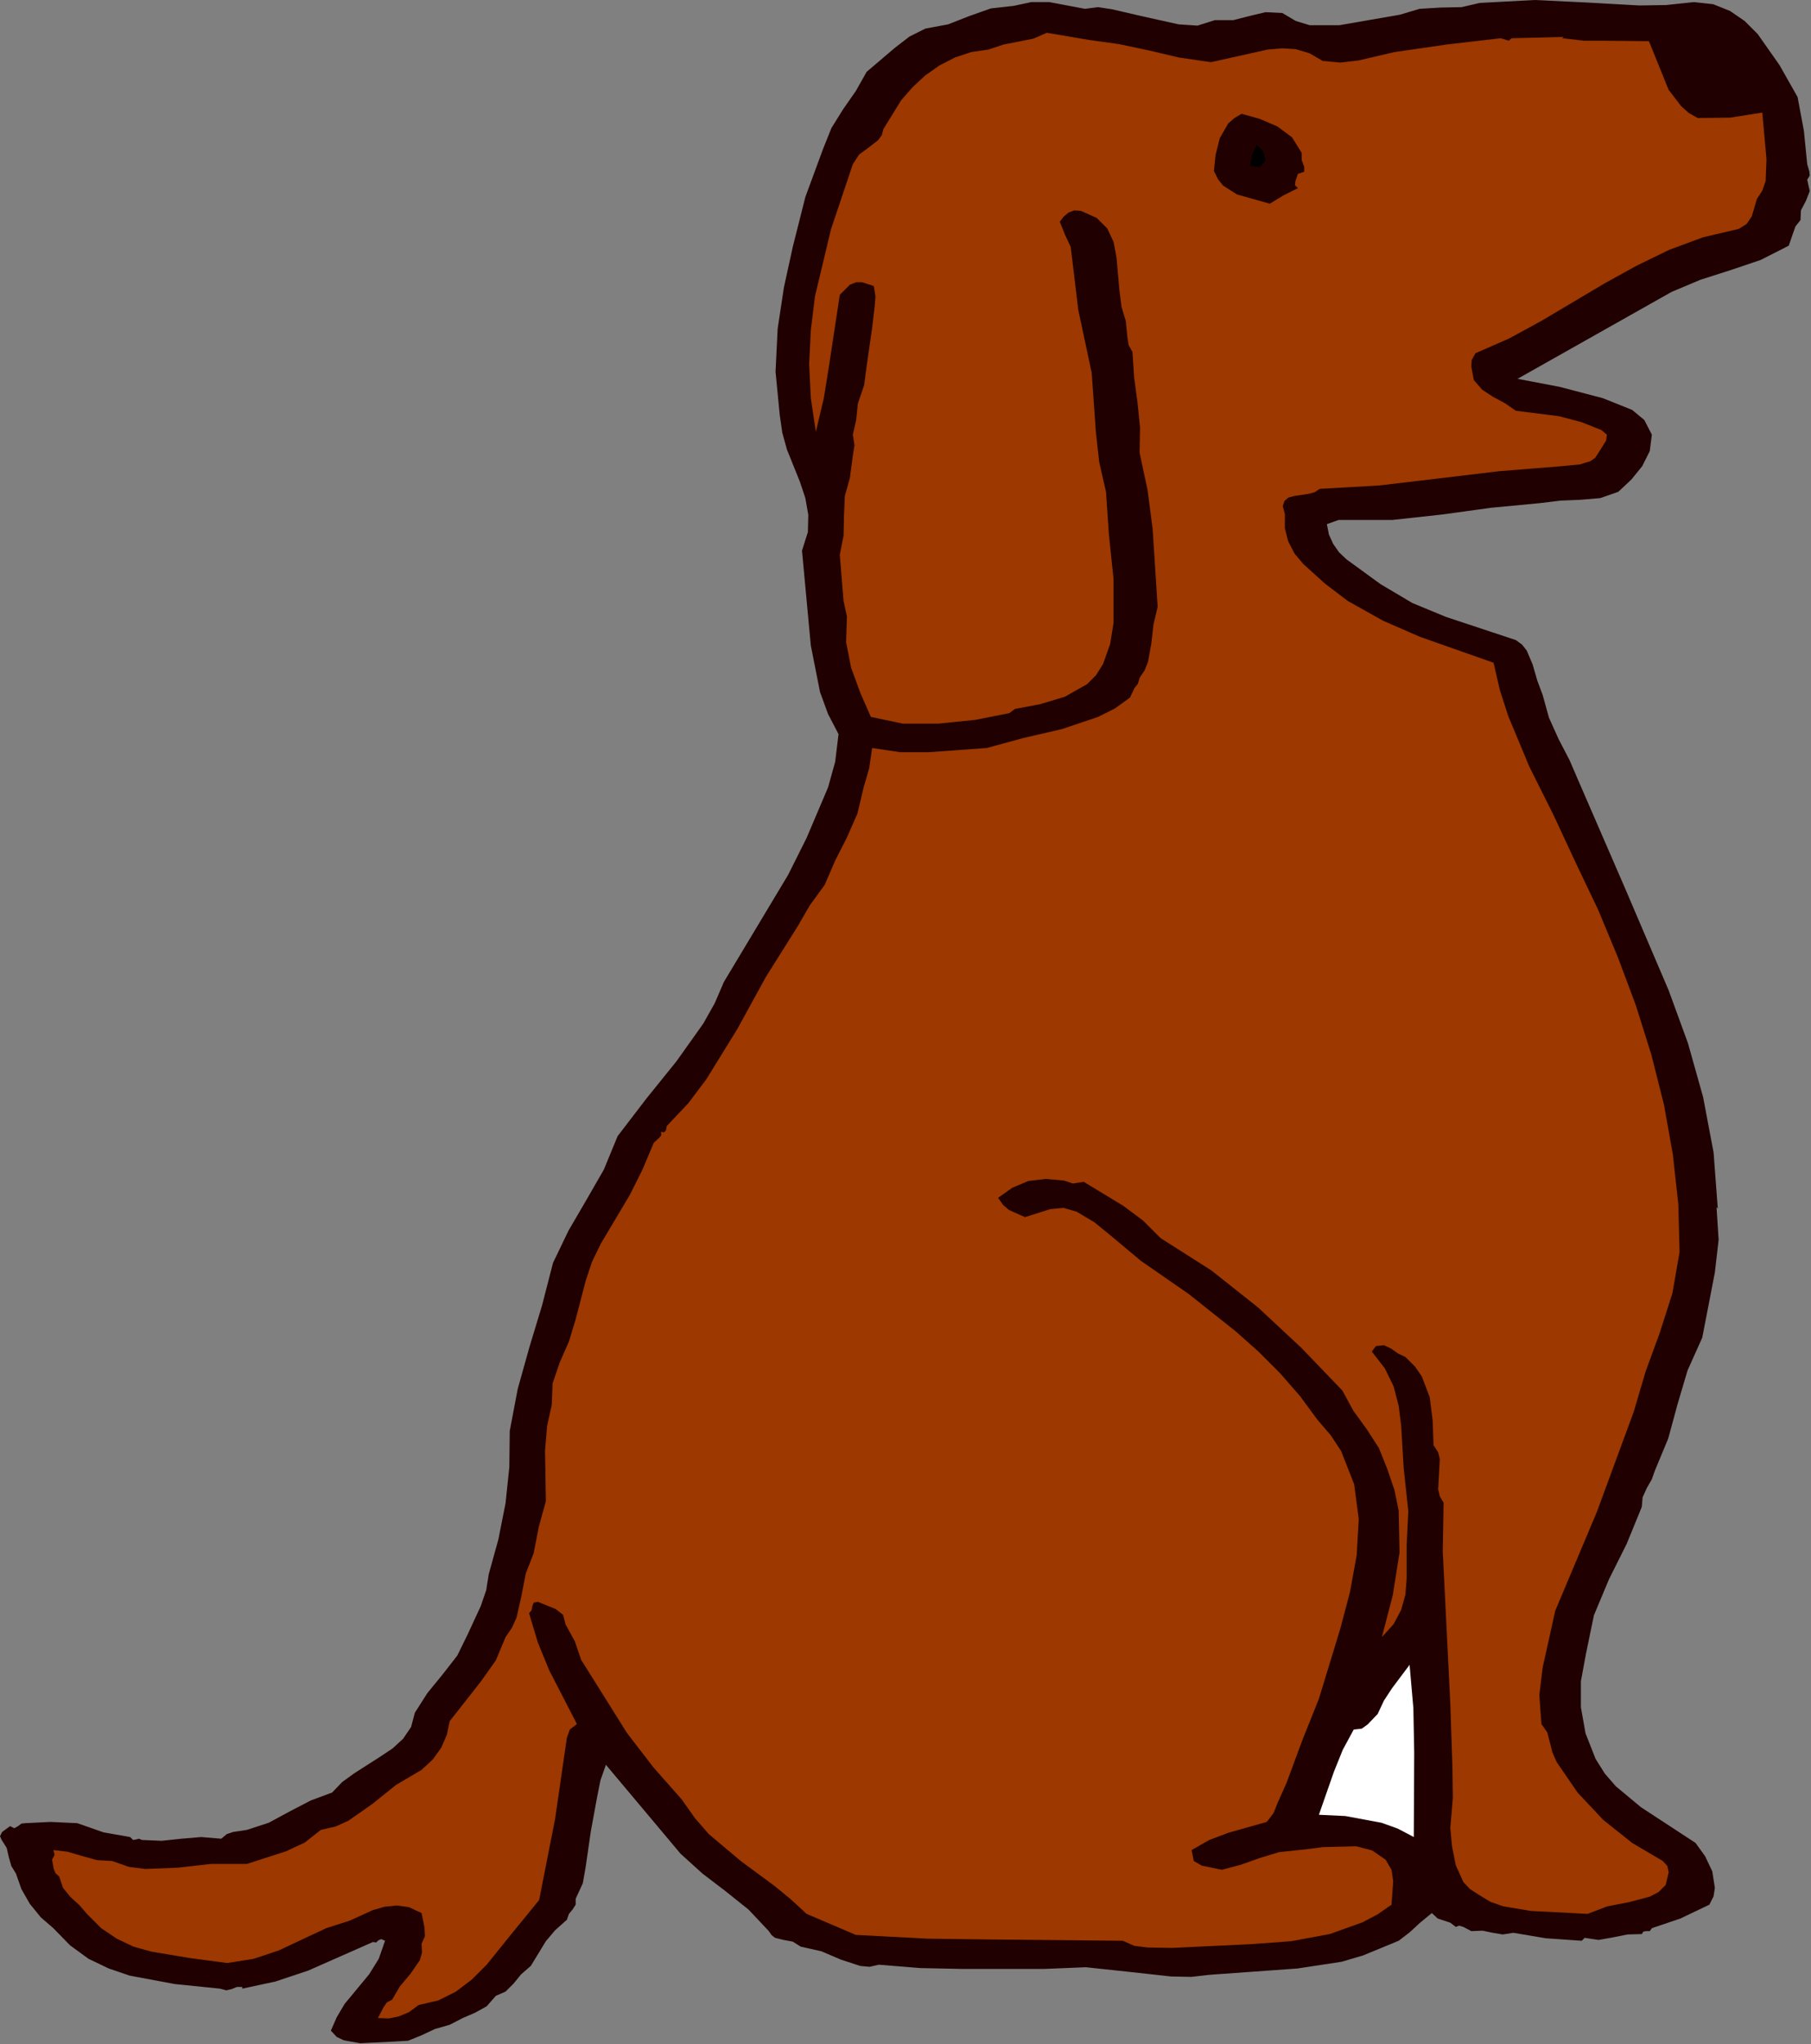
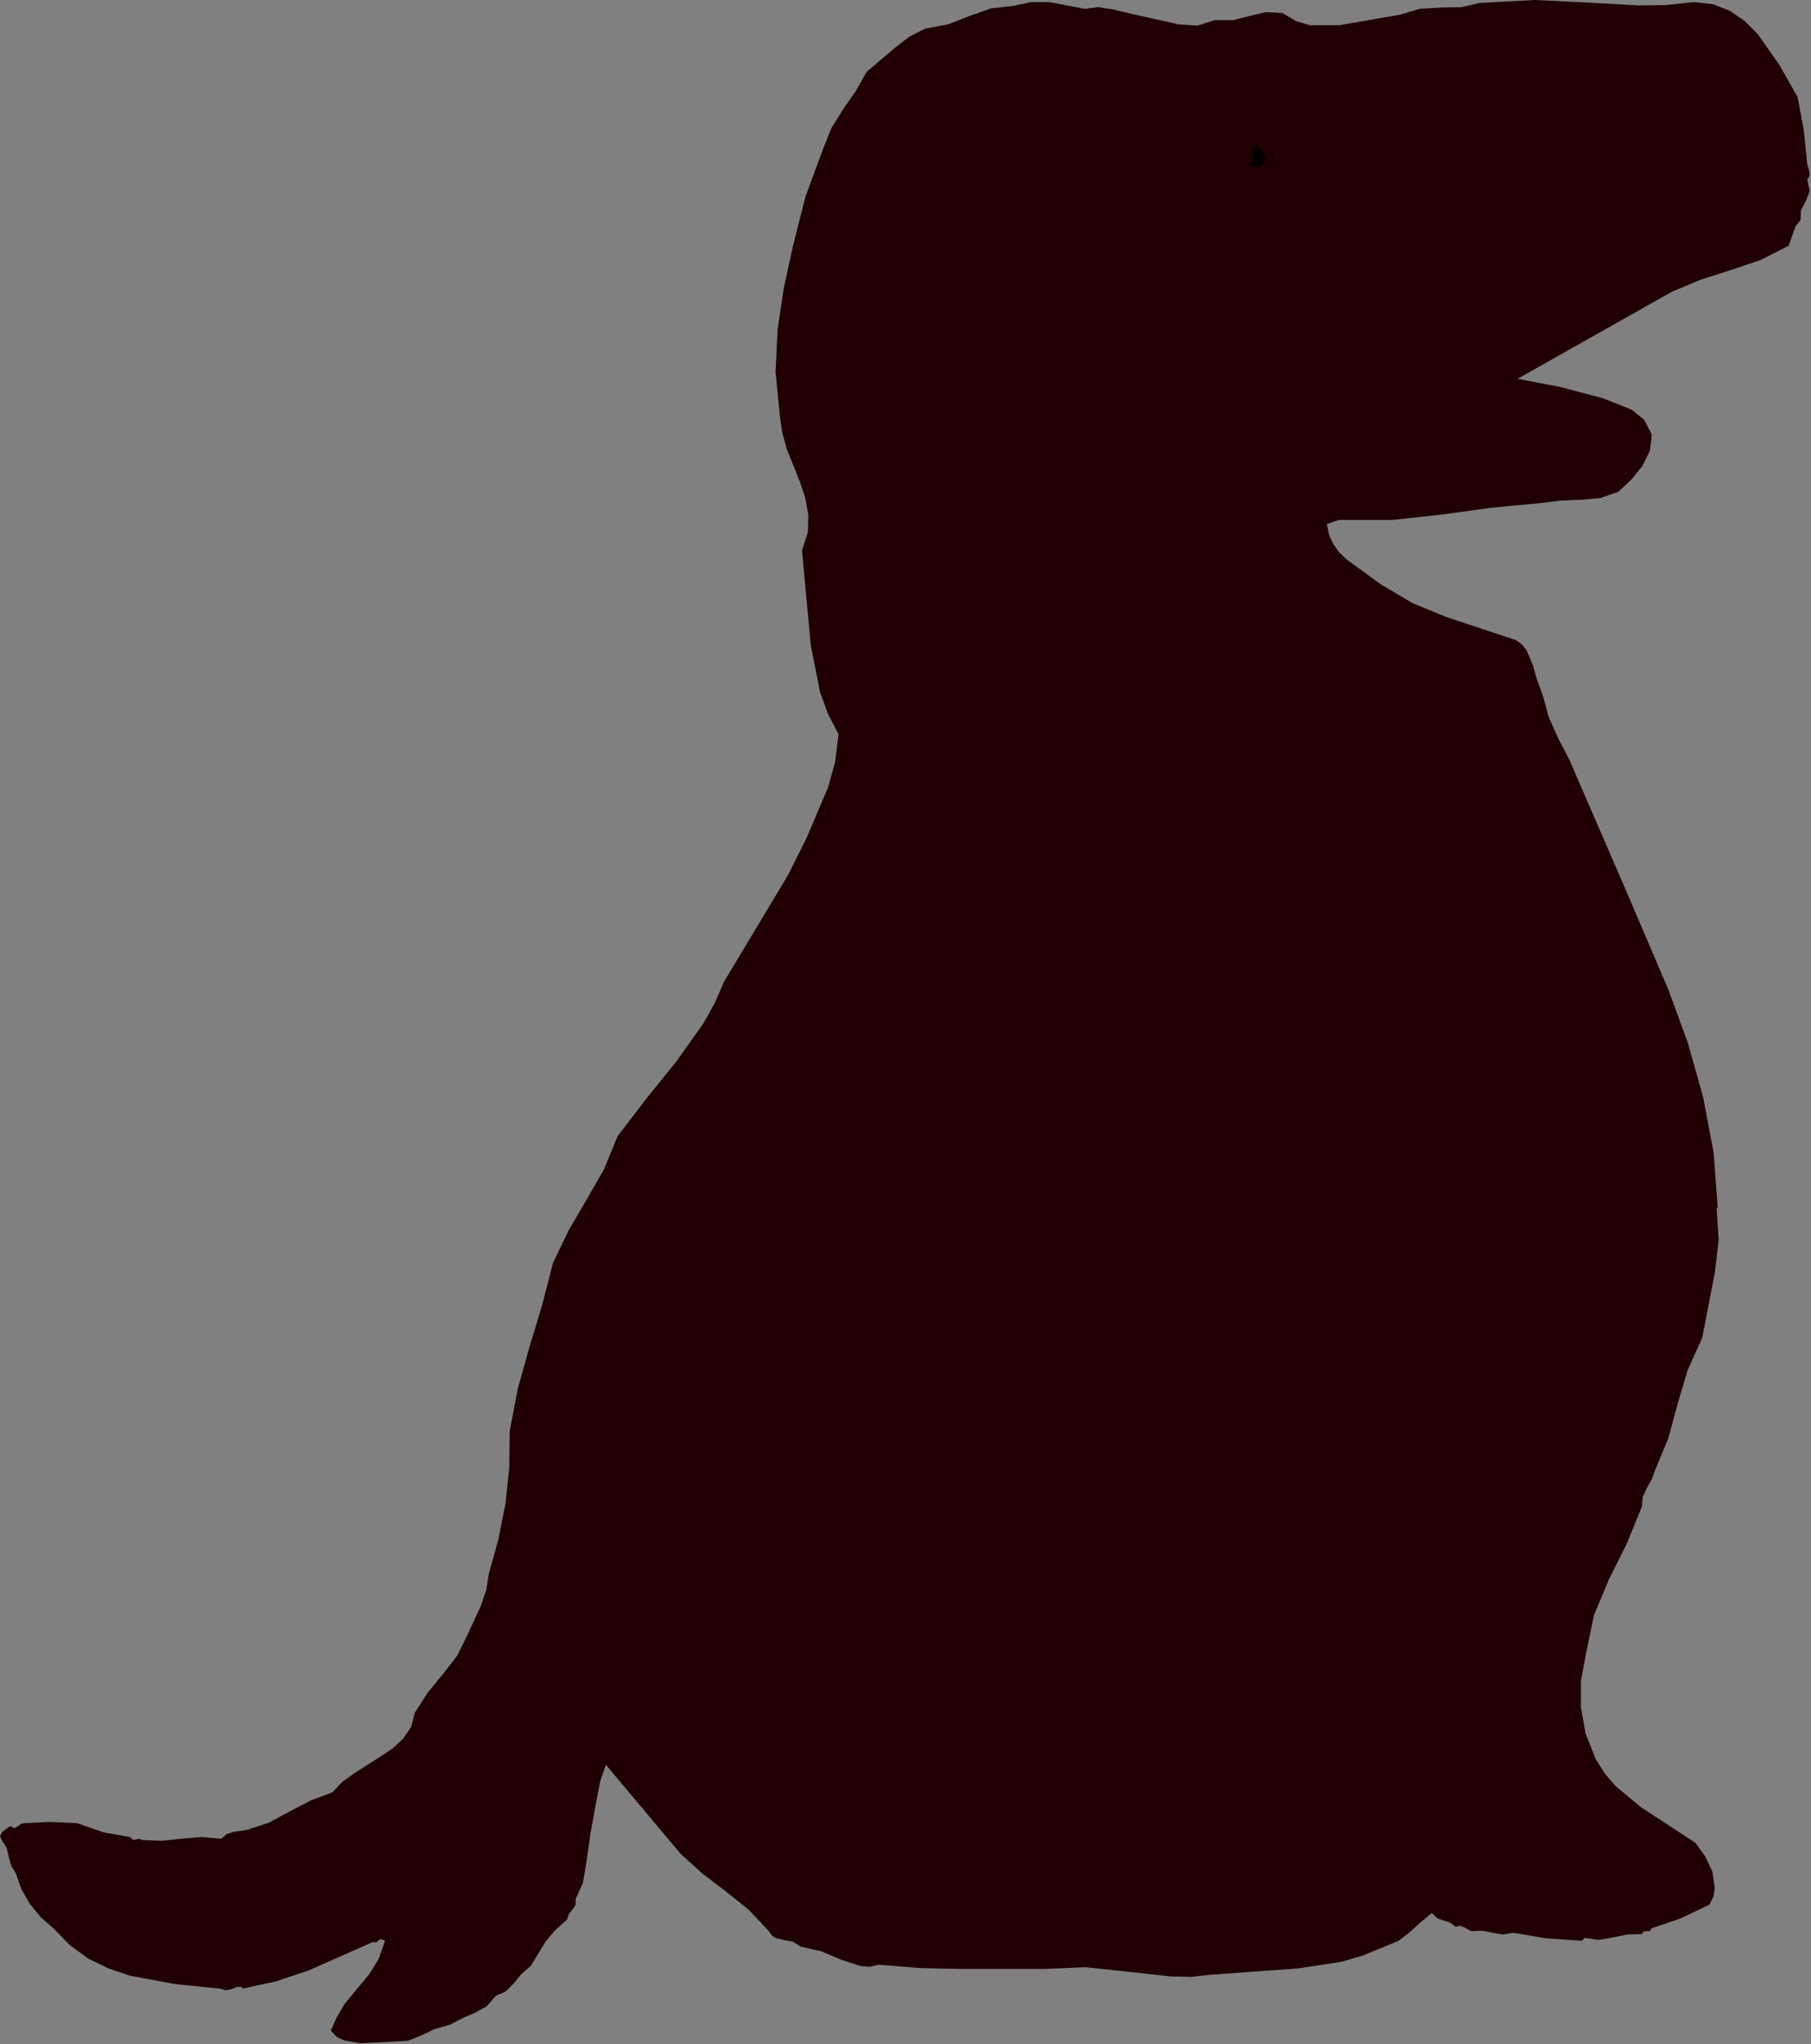
<svg xmlns="http://www.w3.org/2000/svg" xmlns:ns1="http://sodipodi.sourceforge.net/DTD/sodipodi-0.dtd" xmlns:ns2="http://www.inkscape.org/namespaces/inkscape" version="1.0" width="109.55mm" height="123.622mm" id="svg18" ns1:docname="ETOIN006.WMF">
  <rect width="100%" height="100%" fill="#808080" stroke="none" />
  <ns1:namedview pagecolor="#ffffff" bordercolor="#666666" borderopacity="1" objecttolerance="10" gridtolerance="10" guidetolerance="10" ns2:pageopacity="0" ns2:pageshadow="2" ns2:window-width="640" ns2:window-height="480" id="namedview20" />
  <defs id="defs6">
    <clipPath clipPathUnits="userSpaceOnUse" id="clipWmfPath1">
      <path d="M 0,0 L 413.952,0 L 413.952,467.136 L 0,467.136 z" id="path2" />
    </clipPath>
    <pattern id="WMFhbasepattern" patternUnits="userSpaceOnUse" width="6" height="6" x="0" y="0" />
  </defs>
  <path style="fill:#200000;fill-rule:evenodd;fill-opacity:1;stroke:none;" clip-path="url(#clipWmfPath1)" d="  M 387.264,0.48   L 391.68,0.96   L 395.52,2.496   L 398.88,4.8   L 401.856,7.776   L 406.848,14.88   L 410.976,22.176   L 412.416,29.856   L 413.184,37.536   L 413.664,39.168   L 413.76,40.128   L 413.184,41.088   L 413.76,43.68   L 412.896,45.888   L 411.744,48.096   L 411.648,50.304   L 410.496,51.744   L 409.92,53.376   L 408.96,56.16   L 402.528,59.424   L 395.712,61.728   L 388.8,63.936   L 382.176,66.72   L 346.944,86.592   L 356.544,88.416   L 366.432,91.008   L 373.152,93.696   L 375.936,96   L 377.664,99.36   L 377.184,103.104   L 375.456,106.56   L 372.96,109.632   L 369.984,112.416   L 365.856,113.856   L 361.344,114.24   L 356.736,114.432   L 352.032,115.008   L 340.896,116.064   L 329.76,117.6   L 318.336,118.848   L 306.048,118.848   L 303.36,119.808   L 303.84,122.208   L 304.8,124.32   L 306.144,126.24   L 307.872,127.872   L 315.648,133.536   L 322.944,137.856   L 330.624,141.024   L 346.56,146.304   L 348,147.36   L 349.056,148.704   L 350.4,151.872   L 351.456,155.52   L 352.704,158.88   L 354.144,164.064   L 356.352,168.96   L 358.848,173.76   L 360.96,178.656   L 371.328,202.56   L 381.504,226.368   L 385.92,238.464   L 389.376,250.752   L 391.776,263.424   L 392.736,276.288   L 392.448,275.904   L 392.928,283.392   L 392.064,290.88   L 389.184,305.76   L 385.824,313.248   L 383.52,321.024   L 381.408,328.8   L 378.336,336.192   L 377.664,338.112   L 376.512,340.128   L 375.552,342.24   L 375.36,344.448   L 371.904,352.896   L 367.872,360.96   L 364.416,369.216   L 362.592,378.048   L 361.44,384.288   L 361.44,390.24   L 362.496,396.192   L 364.8,402.048   L 366.912,405.408   L 369.408,408.288   L 375.168,413.088   L 387.648,421.248   L 389.856,424.32   L 391.488,427.776   L 392.064,431.52   L 391.776,433.44   L 390.816,435.36   L 384.192,438.528   L 377.664,440.736   L 377.184,441.408   L 376.416,441.408   L 375.744,441.504   L 375.36,442.08   L 372.096,442.176   L 368.736,442.848   L 365.472,443.424   L 362.304,442.944   L 361.632,443.616   L 353.376,443.04   L 345.984,441.792   L 343.584,442.176   L 341.28,441.792   L 338.976,441.312   L 336.384,441.408   L 334.56,440.448   L 333.6,440.16   L 332.832,440.448   L 331.584,439.488   L 330.144,439.008   L 328.704,438.528   L 327.36,437.28   L 324.672,439.488   L 322.272,441.696   L 319.776,443.616   L 316.512,444.96   L 311.616,446.976   L 306.72,448.416   L 296.64,449.952   L 276.576,451.392   L 272.352,451.872   L 267.744,451.776   L 258.144,450.72   L 248.256,449.664   L 238.848,450.048   L 219.84,450.048   L 210.432,449.856   L 200.928,449.088   L 198.816,449.568   L 196.704,449.376   L 192.288,447.936   L 187.776,446.016   L 183.072,444.96   L 181.248,443.808   L 179.136,443.424   L 177.216,442.944   L 176.448,442.368   L 175.776,441.408   L 171.168,436.512   L 165.888,432.288   L 160.608,428.256   L 155.616,423.744   L 138.528,403.392   L 137.28,406.944   L 136.512,410.784   L 135.072,418.656   L 133.92,426.624   L 133.248,430.464   L 131.616,434.016   L 131.616,435.36   L 130.944,436.416   L 130.08,437.472   L 129.6,438.816   L 126.912,441.216   L 124.8,443.712   L 121.344,449.376   L 119.136,451.296   L 117.408,453.408   L 115.584,455.232   L 113.376,456.192   L 111.264,458.592   L 108.672,460.032   L 105.792,461.28   L 102.816,462.816   L 99.456,463.776   L 96.384,465.216   L 93.312,466.464   L 90.048,466.656   L 82.368,467.04   L 78.624,466.368   L 76.992,465.6   L 75.648,464.16   L 76.992,461.088   L 78.816,458.016   L 84.384,451.296   L 86.592,447.744   L 88.032,443.616   L 87.168,443.232   L 86.496,443.52   L 86.016,444   L 85.248,443.904   L 70.464,450.432   L 62.976,452.928   L 55.392,454.56   L 55.392,454.176   L 54.144,454.176   L 52.992,454.656   L 51.744,454.944   L 50.304,454.56   L 39.936,453.504   L 29.664,451.584   L 24.864,449.952   L 20.256,447.744   L 16.032,444.672   L 12.192,440.736   L 9.312,438.24   L 6.816,435.168   L 4.896,431.808   L 3.648,428.256   L 2.592,426.528   L 2.016,424.512   L 1.536,422.4   L 0.384,420.576   L 0,419.712   L 0.48,418.752   L 2.304,417.408   L 3.264,417.888   L 4.128,417.408   L 4.896,416.832   L 5.76,416.736   L 11.52,416.448   L 17.664,416.736   L 23.712,418.848   L 29.76,419.904   L 30.432,420.576   L 31.008,420.48   L 31.776,420.288   L 32.448,420.576   L 36.96,420.768   L 41.472,420.288   L 45.984,419.904   L 50.592,420.288   L 51.84,419.232   L 53.28,418.752   L 56.448,418.272   L 61.44,416.64   L 66.24,414.048   L 71.04,411.552   L 75.936,409.728   L 78.24,407.328   L 81.024,405.312   L 86.88,401.568   L 89.76,399.648   L 92.16,397.44   L 93.984,394.752   L 94.848,391.488   L 97.728,386.976   L 101.184,382.752   L 104.544,378.432   L 106.944,373.536   L 109.92,367.104   L 111.168,363.456   L 111.744,359.808   L 113.952,351.84   L 115.584,343.584   L 116.448,335.328   L 116.544,327.072   L 118.368,317.472   L 121.056,307.872   L 123.936,298.368   L 126.432,288.672   L 129.984,281.28   L 134.016,274.368   L 138.048,267.36   L 141.216,259.68   L 147.84,251.04   L 154.656,242.592   L 160.8,233.952   L 163.392,229.344   L 165.504,224.448   L 175.296,208.128   L 180.192,199.968   L 184.416,191.52   L 189.312,180   L 190.944,174.144   L 191.712,167.808   L 189.312,163.2   L 187.488,158.208   L 185.376,147.552   L 183.36,125.856   L 184.704,121.632   L 184.8,117.696   L 184.128,113.856   L 182.88,110.112   L 179.904,102.72   L 178.848,98.88   L 178.272,94.848   L 177.312,84.96   L 177.792,75.168   L 179.232,65.664   L 181.248,56.448   L 184.128,45.024   L 188.16,34.08   L 190.08,29.28   L 192.768,24.96   L 195.648,20.832   L 198.144,16.416   L 204.576,10.944   L 207.936,8.352   L 211.584,6.528   L 216.768,5.568   L 221.664,3.648   L 226.56,1.92   L 231.744,1.344   L 235.776,0.48   L 239.904,0.48   L 248.064,2.016   L 251.04,1.632   L 254.208,2.112   L 260.832,3.648   L 269.472,5.568   L 273.792,5.856   L 277.728,4.608   L 281.952,4.608   L 285.696,3.648   L 289.344,2.784   L 293.184,2.976   L 296.256,4.8   L 299.424,5.76   L 306.24,5.76   L 320.064,3.36   L 324.576,2.016   L 329.376,1.728   L 334.176,1.632   L 338.304,0.672   L 350.88,0   L 362.784,0.576   L 374.784,1.248   L 380.928,1.152   L 387.264,0.48  z " id="path8" />
-   <path style="fill:#9c3800;fill-rule:evenodd;fill-opacity:1;stroke:none;" clip-path="url(#clipWmfPath1)" d="  M 248.928,9.12   L 255.84,10.08   L 262.656,11.52   L 269.568,13.152   L 276.864,14.208   L 289.824,11.328   L 293.088,11.04   L 296.256,11.232   L 299.424,12.192   L 302.4,13.92   L 306.432,14.304   L 310.56,13.824   L 318.816,11.904   L 330.72,10.176   L 343.104,8.736   L 344.352,9.12   L 344.928,9.312   L 345.6,8.736   L 357.216,8.448   L 357.216,8.736   L 362.208,9.312   L 367.2,9.312   L 376.992,9.408   L 381.504,20.544   L 384.384,24.288   L 386.112,25.824   L 388.128,26.976   L 395.616,26.88   L 402.912,25.728   L 403.872,36.384   L 403.68,41.376   L 402.912,43.584   L 401.664,45.504   L 400.512,49.44   L 399.36,51.168   L 397.536,52.32   L 389.376,54.24   L 381.6,57.12   L 374.112,60.768   L 366.816,64.8   L 352.416,73.344   L 345.024,77.376   L 337.344,80.736   L 336.48,82.272   L 336.384,83.808   L 336.96,86.88   L 338.88,89.088   L 341.376,90.72   L 344.064,92.16   L 346.56,93.888   L 356.448,95.136   L 361.536,96.48   L 366.144,98.304   L 367.392,99.36   L 367.2,100.704   L 365.472,103.488   L 364.704,104.64   L 363.648,105.408   L 361.152,106.176   L 355.872,106.656   L 342.72,107.712   L 329.088,109.344   L 315.264,110.976   L 301.728,111.744   L 300.576,112.512   L 299.136,112.896   L 295.872,113.376   L 294.528,113.76   L 293.664,114.528   L 293.28,115.68   L 293.76,117.504   L 293.76,120.768   L 294.528,123.744   L 295.968,126.528   L 297.984,128.928   L 302.976,133.44   L 308.16,137.376   L 316.224,141.888   L 324.576,145.536   L 341.472,151.488   L 342.912,157.728   L 344.832,163.68   L 349.632,175.2   L 355.2,186.336   L 360.384,197.472   L 365.376,207.936   L 369.888,218.784   L 374.016,229.824   L 377.568,241.152   L 380.448,252.576   L 382.464,263.904   L 383.712,275.232   L 384,286.176   L 382.368,295.584   L 379.488,304.608   L 376.224,313.536   L 373.536,322.656   L 365.088,345.6   L 355.584,368.16   L 352.704,381.12   L 351.936,387.456   L 352.416,394.08   L 353.76,396   L 354.336,398.208   L 354.912,400.512   L 355.872,402.72   L 360.672,409.728   L 366.528,415.968   L 373.152,421.248   L 380.16,425.376   L 381.216,426.528   L 381.504,427.968   L 380.832,430.848   L 379.2,432.48   L 377.184,433.536   L 372.48,434.784   L 367.488,435.744   L 362.976,437.472   L 350.016,436.8   L 343.68,435.744   L 340.704,434.688   L 338.016,433.056   L 336.096,431.808   L 334.56,430.176   L 332.832,426.336   L 331.968,422.016   L 331.584,417.792   L 332.16,410.976   L 332.064,403.872   L 331.584,389.472   L 330.432,366.24   L 329.856,354.624   L 330.048,343.488   L 329.184,342.048   L 328.8,340.416   L 328.992,336.96   L 329.184,333.504   L 328.8,331.968   L 327.744,330.336   L 327.552,324.768   L 326.88,319.392   L 325.056,314.592   L 323.52,312.384   L 321.312,310.176   L 319.68,309.408   L 318.048,308.256   L 316.416,307.488   L 314.592,307.68   L 313.632,308.928   L 316.608,312.768   L 318.624,316.896   L 319.776,321.312   L 320.352,325.92   L 320.928,335.616   L 321.984,345.408   L 321.6,353.28   L 321.6,360.864   L 321.312,364.512   L 320.352,367.968   L 318.624,371.232   L 315.936,374.208   L 318.432,364.608   L 319.968,354.912   L 319.776,345.312   L 318.816,340.608   L 317.184,335.808   L 315.264,331.008   L 312.48,326.688   L 309.408,322.464   L 306.912,317.856   L 297.504,308.064   L 287.616,298.848   L 276.96,290.4   L 265.344,283.008   L 261.312,278.976   L 256.8,275.616   L 247.776,270.144   L 245.28,270.528   L 243.264,269.856   L 239.136,269.472   L 235.104,269.952   L 231.456,271.488   L 228.192,273.792   L 229.344,275.424   L 230.688,276.576   L 234.336,278.208   L 240.096,276.384   L 243.168,276.096   L 246.144,276.96   L 250.176,279.36   L 253.728,282.24   L 260.832,288.192   L 271.776,295.776   L 282.528,304.32   L 287.712,308.928   L 292.608,313.824   L 297.216,319.104   L 301.248,324.576   L 304.224,328.032   L 306.624,331.68   L 309.6,339.264   L 310.656,347.232   L 310.176,355.488   L 308.64,363.936   L 306.432,372.288   L 301.536,388.32   L 297.696,397.92   L 294.144,407.52   L 292.128,412.032   L 291.168,414.432   L 289.632,416.448   L 280.8,418.944   L 276.48,420.576   L 272.448,422.88   L 272.928,425.376   L 274.752,426.432   L 279.36,427.392   L 283.68,426.24   L 288,424.704   L 292.416,423.36   L 296.928,422.88   L 299.52,422.592   L 302.4,422.208   L 310.08,422.016   L 313.728,422.976   L 316.8,425.088   L 318.144,427.392   L 318.528,429.984   L 318.144,435.36   L 314.976,437.568   L 311.52,439.392   L 304.032,442.08   L 295.2,443.712   L 286.176,444.384   L 267.936,445.248   L 262.368,445.152   L 259.296,444.768   L 256.704,443.616   L 226.848,443.328   L 212.064,443.136   L 195.648,442.272   L 184.416,437.472   L 180.768,434.112   L 177.024,431.04   L 169.344,425.376   L 162.048,419.232   L 158.88,415.584   L 155.904,411.36   L 149.376,403.968   L 143.328,396.096   L 132.864,379.392   L 131.424,375.168   L 129.312,371.328   L 128.736,369.12   L 127.008,367.776   L 122.976,366.144   L 122.016,366.336   L 121.728,367.104   L 121.536,368.064   L 120.96,368.736   L 122.976,375.456   L 125.568,381.792   L 131.904,394.08   L 130.272,395.328   L 129.6,397.248   L 126.912,415.776   L 123.264,434.304   L 117.312,441.6   L 111.264,449.088   L 107.904,452.448   L 104.256,455.232   L 100.224,457.248   L 95.712,458.304   L 93.504,459.936   L 91.2,460.896   L 88.896,461.376   L 86.4,461.28   L 87.648,458.88   L 88.416,457.728   L 89.664,457.056   L 91.392,454.08   L 93.888,451.104   L 96,448.032   L 96.48,446.304   L 96.384,444.288   L 97.152,442.56   L 97.056,440.64   L 96.384,437.28   L 93.504,435.936   L 90.72,435.552   L 87.936,435.84   L 85.248,436.608   L 79.968,439.008   L 74.592,440.736   L 63.744,445.824   L 57.984,447.744   L 51.936,448.704   L 43.296,447.552   L 34.656,446.112   L 30.528,444.96   L 26.688,443.136   L 23.136,440.736   L 19.872,437.472   L 18.144,435.456   L 16.128,433.632   L 14.4,431.52   L 13.536,428.928   L 12.672,428.16   L 12.288,427.2   L 11.904,425.088   L 12.48,423.936   L 12.192,422.88   L 15.456,423.264   L 18.72,424.224   L 22.176,425.184   L 25.632,425.376   L 29.472,426.72   L 33.216,427.2   L 40.608,426.912   L 48.288,426.048   L 56.448,426.048   L 65.376,423.168   L 69.696,421.152   L 73.344,418.272   L 76.704,417.504   L 79.68,416.16   L 85.152,412.32   L 90.528,408   L 96.384,404.544   L 98.976,402.144   L 100.896,399.456   L 102.144,396.576   L 102.816,393.408   L 109.92,384.384   L 113.376,379.488   L 115.584,374.208   L 117.024,372.096   L 118.08,369.792   L 119.232,364.704   L 120.192,359.712   L 122.016,355.008   L 123.168,349.056   L 124.8,343.104   L 124.608,331.584   L 125.088,325.92   L 126.144,321.12   L 126.336,316.224   L 127.968,311.424   L 130.08,306.624   L 131.616,301.536   L 133.92,292.704   L 135.36,288.384   L 137.376,284.256   L 144,273.12   L 146.88,267.36   L 149.472,261.216   L 150.72,260.064   L 151.2,259.488   L 151.104,258.72   L 151.872,258.816   L 152.256,258.336   L 152.448,257.376   L 157.344,252.192   L 161.472,246.72   L 168.576,235.2   L 175.104,223.296   L 182.4,211.68   L 185.184,206.88   L 188.544,202.272   L 190.944,196.704   L 193.632,191.424   L 196.032,185.952   L 197.472,179.904   L 198.72,175.584   L 199.392,170.976   L 205.824,171.936   L 212.256,171.936   L 225.6,170.976   L 234.048,168.672   L 242.784,166.656   L 251.04,163.872   L 254.88,161.952   L 258.336,159.456   L 259.392,157.248   L 260.16,156.288   L 260.544,154.944   L 261.696,153.216   L 262.464,151.296   L 263.232,147.072   L 263.712,142.752   L 264.672,138.72   L 263.52,120.864   L 262.368,112.032   L 260.544,103.488   L 260.64,97.728   L 260.064,91.968   L 259.296,86.304   L 258.912,80.448   L 258.048,78.912   L 257.76,77.088   L 257.376,73.344   L 256.416,70.176   L 255.936,66.432   L 255.264,58.848   L 254.592,55.296   L 253.152,52.224   L 250.752,49.824   L 247.104,48.192   L 245.568,48.096   L 244.32,48.576   L 243.168,49.536   L 242.304,50.688   L 243.456,53.568   L 244.8,56.448   L 246.528,70.848   L 249.6,85.248   L 250.56,98.88   L 251.328,105.696   L 252.864,112.416   L 253.536,122.208   L 254.592,132.384   L 254.592,142.368   L 253.824,147.168   L 252.192,151.776   L 250.56,154.368   L 248.544,156.384   L 243.456,159.264   L 237.696,160.992   L 232.032,162.048   L 230.784,163.008   L 223.008,164.544   L 214.56,165.408   L 206.4,165.408   L 199.104,163.872   L 196.704,158.4   L 194.592,152.64   L 193.44,146.784   L 193.632,140.928   L 192.864,137.376   L 192.576,133.92   L 192,126.816   L 192.864,122.4   L 192.96,117.792   L 193.152,113.376   L 194.304,109.248   L 194.976,104.16   L 195.36,101.76   L 194.976,99.36   L 195.744,96   L 196.128,92.256   L 197.568,88.032   L 198.144,83.616   L 199.392,74.976   L 199.968,70.08   L 200.16,67.776   L 199.776,65.376   L 197.088,64.512   L 195.744,64.512   L 194.304,65.088   L 192,67.392   L 189.6,83.232   L 188.352,91.008   L 186.528,98.688   L 185.376,91.008   L 184.992,83.232   L 185.376,75.456   L 186.336,67.68   L 189.984,52.416   L 194.976,37.536   L 196.416,35.328   L 198.624,33.696   L 200.736,32.064   L 201.6,30.912   L 201.984,29.472   L 206.016,22.944   L 208.608,19.968   L 211.488,17.28   L 214.752,14.976   L 218.304,13.152   L 222.048,11.904   L 225.984,11.328   L 229.44,10.176   L 232.896,9.504   L 236.256,8.832   L 239.328,7.488   L 248.928,9.12  z " id="path10" />
-   <path style="fill:#200000;fill-rule:evenodd;fill-opacity:1;stroke:none;" clip-path="url(#clipWmfPath1)" d="  M 297.6,34.944   L 297.6,36.576   L 298.176,38.112   L 298.176,39.264   L 296.736,39.744   L 296.16,41.472   L 296.064,42.336   L 296.736,43.008   L 293.472,44.64   L 290.304,46.56   L 282.816,44.448   L 279.648,42.432   L 278.496,40.992   L 277.536,39.072   L 277.92,35.424   L 278.88,31.584   L 280.8,28.224   L 282.24,26.976   L 283.872,26.016   L 288,27.168   L 292.032,28.896   L 295.392,31.392   L 297.6,34.944  z " id="path12" />
  <path style="fill:#000000;fill-rule:evenodd;fill-opacity:1;stroke:none;" clip-path="url(#clipWmfPath1)" d="  M 289.344,36.576   L 288.768,37.44   L 288,38.208   L 285.792,37.92   L 286.272,35.328   L 287.328,33.12   L 288.768,34.56   L 289.344,36.576  z " id="path14" />
-   <path style="fill:#ffffff;fill-rule:evenodd;fill-opacity:1;stroke:none;" clip-path="url(#clipWmfPath1)" d="  M 322.272,380.544   L 323.136,390.432   L 323.328,400.704   L 323.232,419.904   L 319.584,417.984   L 315.84,416.64   L 307.584,415.104   L 301.536,414.816   L 304.992,404.928   L 307.008,399.936   L 309.504,395.328   L 311.328,395.136   L 312.672,394.176   L 314.976,391.776   L 316.416,388.704   L 318.24,385.92   L 322.272,380.544  z " id="path16" />
</svg>